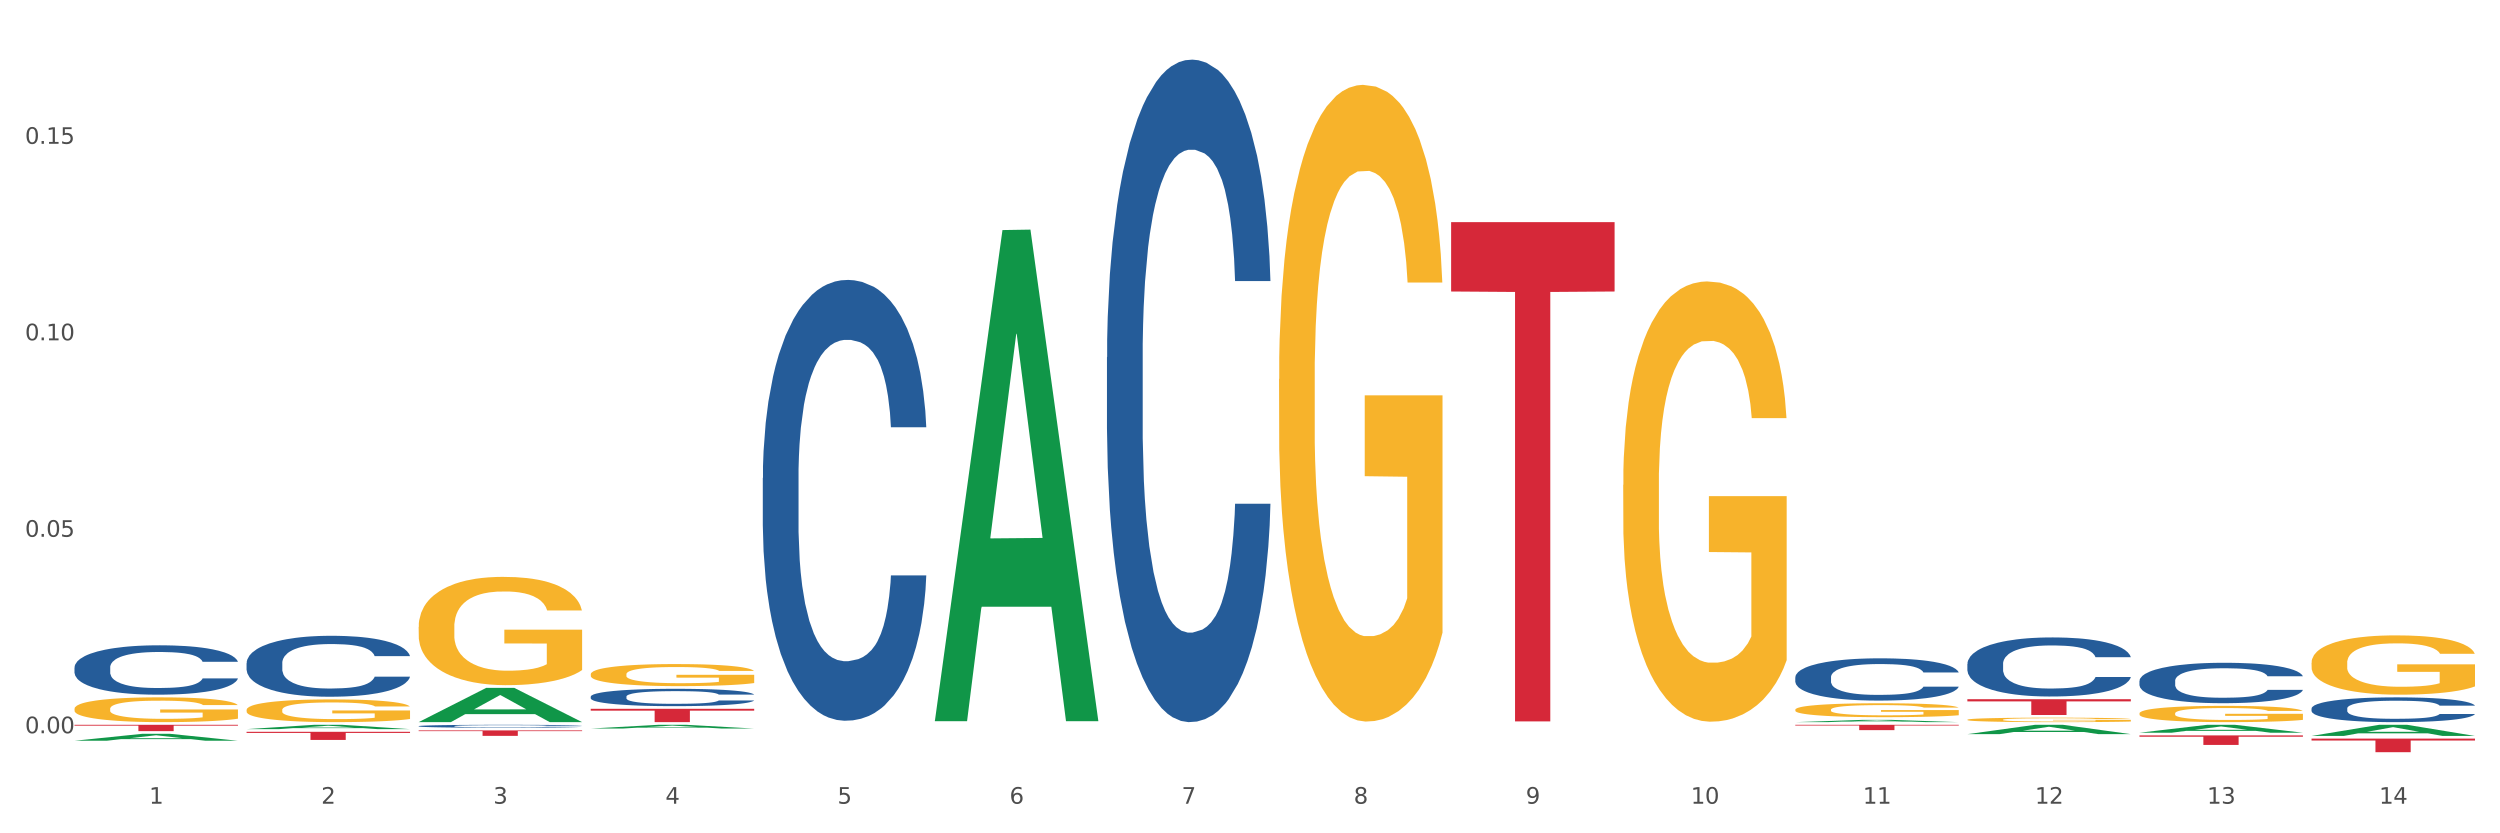
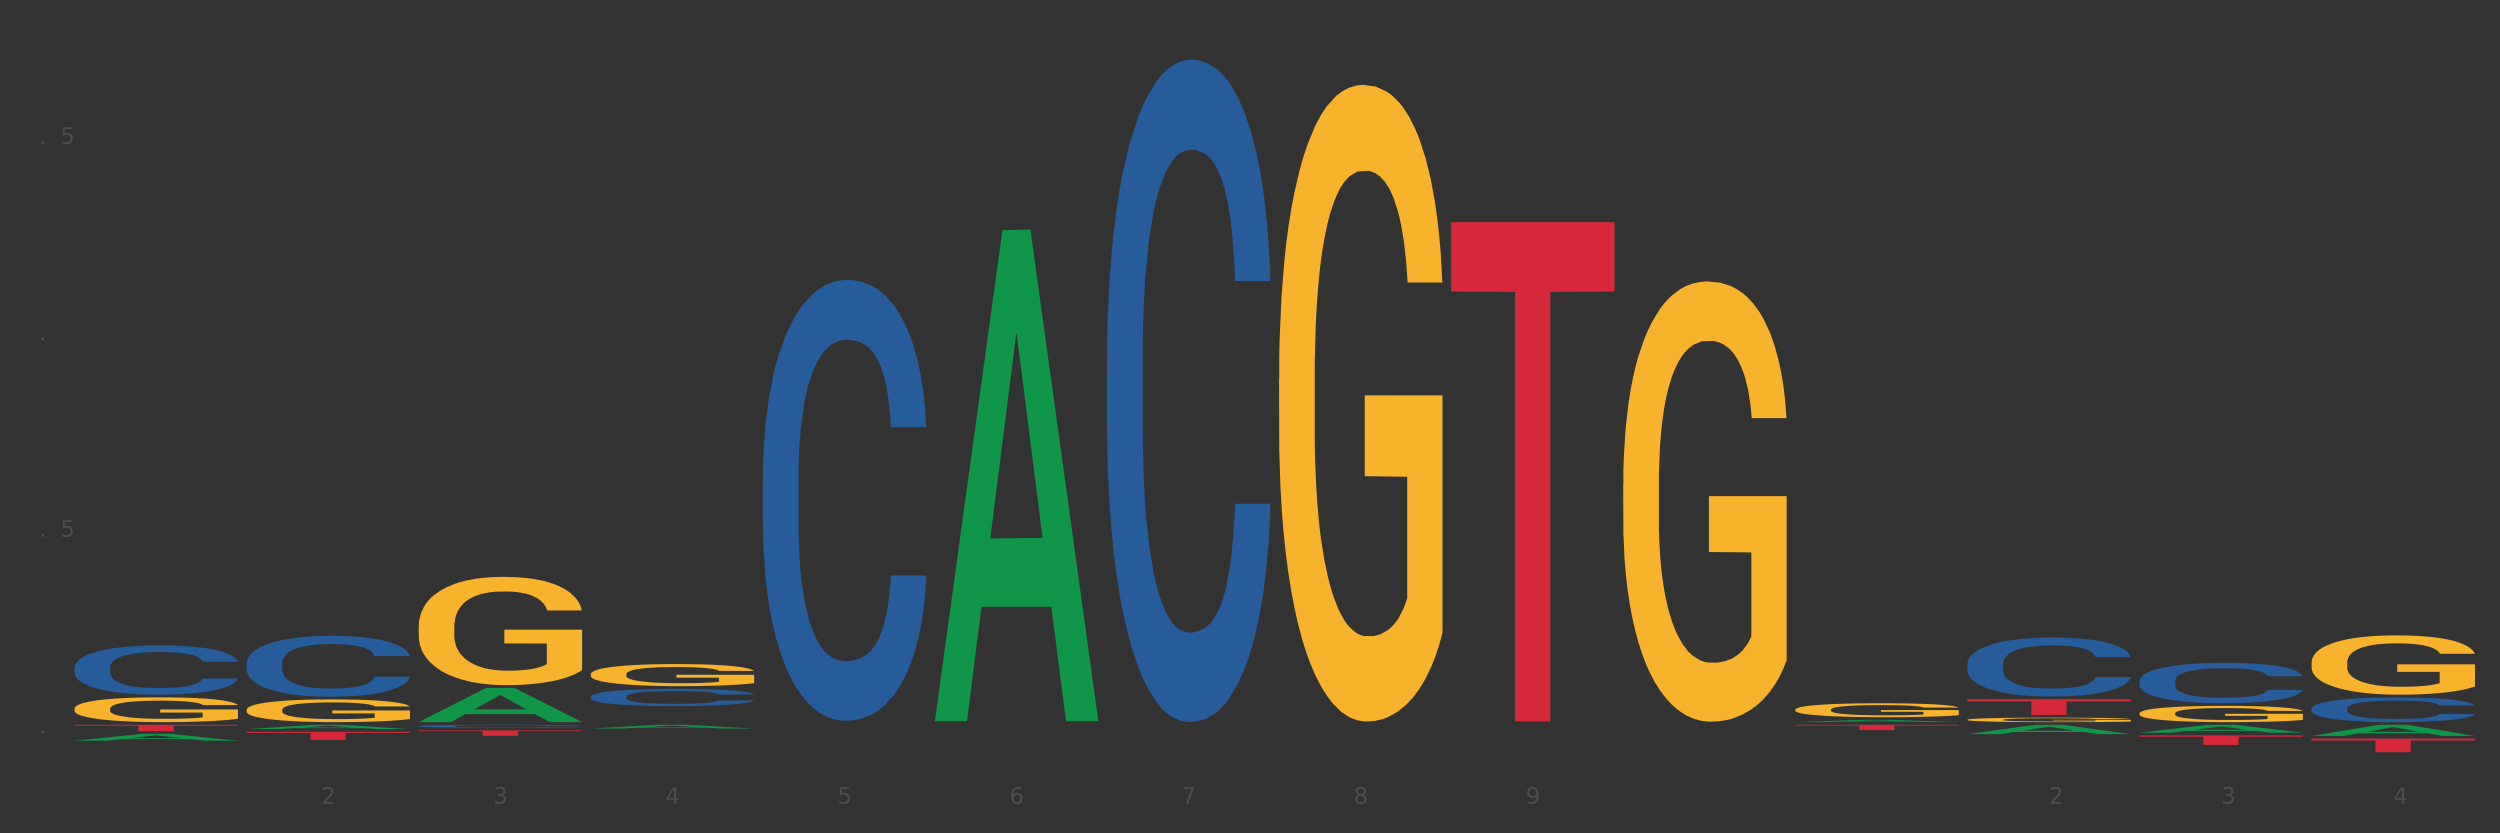
<svg xmlns="http://www.w3.org/2000/svg" xmlns:xlink="http://www.w3.org/1999/xlink" width="1080pt" height="360pt" viewBox="0 0 1080 360" version="1.1">
  <rect x="0" y="0" width="1080" height="360" fill="#333333" stroke="none" />
  <defs>
    <style type="text/css">*{stroke-linejoin: round; stroke-linecap: butt}</style>
  </defs>
  <g id="figure_1">
    <g id="patch_1">
-       <path d="M 0 360  L 1080 360  L 1080 0  L 0 0  z " style="fill: #ffffff; stroke: #ffffff; stroke-linejoin: miter" />
-     </g>
+       </g>
    <g id="axes_1">
      <g id="matplotlib.axis_1">
        <g id="xtick_1">
          <g id="text_1">
            <g style="fill: #4d4d4d" transform="translate(64.432 347.204) scale(0.096 -0.096)">
              <defs>
-                 <path id="DejaVuSans-31" d="M 794 531  L 1825 531  L 1825 4091  L 703 3866  L 703 4441  L 1819 4666  L 2450 4666  L 2450 531  L 3481 531  L 3481 0  L 794 0  L 794 531  z " transform="scale(0.016)" />
-               </defs>
+                 </defs>
              <use xlink:href="#DejaVuSans-31" />
            </g>
          </g>
        </g>
        <g id="xtick_2">
          <g id="text_2">
            <g style="fill: #4d4d4d" transform="translate(138.771 347.204) scale(0.096 -0.096)">
              <defs>
                <path id="DejaVuSans-32" d="M 1228 531  L 3431 531  L 3431 0  L 469 0  L 469 531  Q 828 903 1448 1529  Q 2069 2156 2228 2338  Q 2531 2678 2651 2914  Q 2772 3150 2772 3378  Q 2772 3750 2511 3984  Q 2250 4219 1831 4219  Q 1534 4219 1204 4116  Q 875 4013 500 3803  L 500 4441  Q 881 4594 1212 4672  Q 1544 4750 1819 4750  Q 2544 4750 2975 4387  Q 3406 4025 3406 3419  Q 3406 3131 3298 2873  Q 3191 2616 2906 2266  Q 2828 2175 2409 1742  Q 1991 1309 1228 531  z " transform="scale(0.016)" />
              </defs>
              <use xlink:href="#DejaVuSans-32" />
            </g>
          </g>
        </g>
        <g id="xtick_3">
          <g id="text_3">
            <g style="fill: #4d4d4d" transform="translate(213.109 347.204) scale(0.096 -0.096)">
              <defs>
                <path id="DejaVuSans-33" d="M 2597 2516  Q 3050 2419 3304 2112  Q 3559 1806 3559 1356  Q 3559 666 3084 287  Q 2609 -91 1734 -91  Q 1441 -91 1130 -33  Q 819 25 488 141  L 488 750  Q 750 597 1062 519  Q 1375 441 1716 441  Q 2309 441 2620 675  Q 2931 909 2931 1356  Q 2931 1769 2642 2001  Q 2353 2234 1838 2234  L 1294 2234  L 1294 2753  L 1863 2753  Q 2328 2753 2575 2939  Q 2822 3125 2822 3475  Q 2822 3834 2567 4026  Q 2313 4219 1838 4219  Q 1578 4219 1281 4162  Q 984 4106 628 3988  L 628 4550  Q 988 4650 1302 4700  Q 1616 4750 1894 4750  Q 2613 4750 3031 4423  Q 3450 4097 3450 3541  Q 3450 3153 3228 2886  Q 3006 2619 2597 2516  z " transform="scale(0.016)" />
              </defs>
              <use xlink:href="#DejaVuSans-33" />
            </g>
          </g>
        </g>
        <g id="xtick_4">
          <g id="text_4">
            <g style="fill: #4d4d4d" transform="translate(287.448 347.204) scale(0.096 -0.096)">
              <defs>
                <path id="DejaVuSans-34" d="M 2419 4116  L 825 1625  L 2419 1625  L 2419 4116  z M 2253 4666  L 3047 4666  L 3047 1625  L 3713 1625  L 3713 1100  L 3047 1100  L 3047 0  L 2419 0  L 2419 1100  L 313 1100  L 313 1709  L 2253 4666  z " transform="scale(0.016)" />
              </defs>
              <use xlink:href="#DejaVuSans-34" />
            </g>
          </g>
        </g>
        <g id="xtick_5">
          <g id="text_5">
            <g style="fill: #4d4d4d" transform="translate(361.787 347.204) scale(0.096 -0.096)">
              <defs>
                <path id="DejaVuSans-35" d="M 691 4666  L 3169 4666  L 3169 4134  L 1269 4134  L 1269 2991  Q 1406 3038 1543 3061  Q 1681 3084 1819 3084  Q 2600 3084 3056 2656  Q 3513 2228 3513 1497  Q 3513 744 3044 326  Q 2575 -91 1722 -91  Q 1428 -91 1123 -41  Q 819 9 494 109  L 494 744  Q 775 591 1075 516  Q 1375 441 1709 441  Q 2250 441 2565 725  Q 2881 1009 2881 1497  Q 2881 1984 2565 2268  Q 2250 2553 1709 2553  Q 1456 2553 1204 2497  Q 953 2441 691 2322  L 691 4666  z " transform="scale(0.016)" />
              </defs>
              <use xlink:href="#DejaVuSans-35" />
            </g>
          </g>
        </g>
        <g id="xtick_6">
          <g id="text_6">
            <g style="fill: #4d4d4d" transform="translate(436.125 347.204) scale(0.096 -0.096)">
              <defs>
                <path id="DejaVuSans-36" d="M 2113 2584  Q 1688 2584 1439 2293  Q 1191 2003 1191 1497  Q 1191 994 1439 701  Q 1688 409 2113 409  Q 2538 409 2786 701  Q 3034 994 3034 1497  Q 3034 2003 2786 2293  Q 2538 2584 2113 2584  z M 3366 4563  L 3366 3988  Q 3128 4100 2886 4159  Q 2644 4219 2406 4219  Q 1781 4219 1451 3797  Q 1122 3375 1075 2522  Q 1259 2794 1537 2939  Q 1816 3084 2150 3084  Q 2853 3084 3261 2657  Q 3669 2231 3669 1497  Q 3669 778 3244 343  Q 2819 -91 2113 -91  Q 1303 -91 875 529  Q 447 1150 447 2328  Q 447 3434 972 4092  Q 1497 4750 2381 4750  Q 2619 4750 2861 4703  Q 3103 4656 3366 4563  z " transform="scale(0.016)" />
              </defs>
              <use xlink:href="#DejaVuSans-36" />
            </g>
          </g>
        </g>
        <g id="xtick_7">
          <g id="text_7">
            <g style="fill: #4d4d4d" transform="translate(510.464 347.204) scale(0.096 -0.096)">
              <defs>
                <path id="DejaVuSans-37" d="M 525 4666  L 3525 4666  L 3525 4397  L 1831 0  L 1172 0  L 2766 4134  L 525 4134  L 525 4666  z " transform="scale(0.016)" />
              </defs>
              <use xlink:href="#DejaVuSans-37" />
            </g>
          </g>
        </g>
        <g id="xtick_8">
          <g id="text_8">
            <g style="fill: #4d4d4d" transform="translate(584.803 347.204) scale(0.096 -0.096)">
              <defs>
                <path id="DejaVuSans-38" d="M 2034 2216  Q 1584 2216 1326 1975  Q 1069 1734 1069 1313  Q 1069 891 1326 650  Q 1584 409 2034 409  Q 2484 409 2743 651  Q 3003 894 3003 1313  Q 3003 1734 2745 1975  Q 2488 2216 2034 2216  z M 1403 2484  Q 997 2584 770 2862  Q 544 3141 544 3541  Q 544 4100 942 4425  Q 1341 4750 2034 4750  Q 2731 4750 3128 4425  Q 3525 4100 3525 3541  Q 3525 3141 3298 2862  Q 3072 2584 2669 2484  Q 3125 2378 3379 2068  Q 3634 1759 3634 1313  Q 3634 634 3220 271  Q 2806 -91 2034 -91  Q 1263 -91 848 271  Q 434 634 434 1313  Q 434 1759 690 2068  Q 947 2378 1403 2484  z M 1172 3481  Q 1172 3119 1398 2916  Q 1625 2713 2034 2713  Q 2441 2713 2670 2916  Q 2900 3119 2900 3481  Q 2900 3844 2670 4047  Q 2441 4250 2034 4250  Q 1625 4250 1398 4047  Q 1172 3844 1172 3481  z " transform="scale(0.016)" />
              </defs>
              <use xlink:href="#DejaVuSans-38" />
            </g>
          </g>
        </g>
        <g id="xtick_9">
          <g id="text_9">
            <g style="fill: #4d4d4d" transform="translate(659.142 347.204) scale(0.096 -0.096)">
              <defs>
                <path id="DejaVuSans-39" d="M 703 97  L 703 672  Q 941 559 1184 500  Q 1428 441 1663 441  Q 2288 441 2617 861  Q 2947 1281 2994 2138  Q 2813 1869 2534 1725  Q 2256 1581 1919 1581  Q 1219 1581 811 2004  Q 403 2428 403 3163  Q 403 3881 828 4315  Q 1253 4750 1959 4750  Q 2769 4750 3195 4129  Q 3622 3509 3622 2328  Q 3622 1225 3098 567  Q 2575 -91 1691 -91  Q 1453 -91 1209 -44  Q 966 3 703 97  z M 1959 2075  Q 2384 2075 2632 2365  Q 2881 2656 2881 3163  Q 2881 3666 2632 3958  Q 2384 4250 1959 4250  Q 1534 4250 1286 3958  Q 1038 3666 1038 3163  Q 1038 2656 1286 2365  Q 1534 2075 1959 2075  z " transform="scale(0.016)" />
              </defs>
              <use xlink:href="#DejaVuSans-39" />
            </g>
          </g>
        </g>
        <g id="xtick_10">
          <g id="text_10">
            <g style="fill: #4d4d4d" transform="translate(730.426 347.204) scale(0.096 -0.096)">
              <defs>
-                 <path id="DejaVuSans-30" d="M 2034 4250  Q 1547 4250 1301 3770  Q 1056 3291 1056 2328  Q 1056 1369 1301 889  Q 1547 409 2034 409  Q 2525 409 2770 889  Q 3016 1369 3016 2328  Q 3016 3291 2770 3770  Q 2525 4250 2034 4250  z M 2034 4750  Q 2819 4750 3233 4129  Q 3647 3509 3647 2328  Q 3647 1150 3233 529  Q 2819 -91 2034 -91  Q 1250 -91 836 529  Q 422 1150 422 2328  Q 422 3509 836 4129  Q 1250 4750 2034 4750  z " transform="scale(0.016)" />
-               </defs>
+                 </defs>
              <use xlink:href="#DejaVuSans-31" />
              <use xlink:href="#DejaVuSans-30" transform="translate(63.623 0)" />
            </g>
          </g>
        </g>
        <g id="xtick_11">
          <g id="text_11">
            <g style="fill: #4d4d4d" transform="translate(804.765 347.204) scale(0.096 -0.096)">
              <use xlink:href="#DejaVuSans-31" />
              <use xlink:href="#DejaVuSans-31" transform="translate(63.623 0)" />
            </g>
          </g>
        </g>
        <g id="xtick_12">
          <g id="text_12">
            <g style="fill: #4d4d4d" transform="translate(879.104 347.204) scale(0.096 -0.096)">
              <use xlink:href="#DejaVuSans-31" />
              <use xlink:href="#DejaVuSans-32" transform="translate(63.623 0)" />
            </g>
          </g>
        </g>
        <g id="xtick_13">
          <g id="text_13">
            <g style="fill: #4d4d4d" transform="translate(953.442 347.204) scale(0.096 -0.096)">
              <use xlink:href="#DejaVuSans-31" />
              <use xlink:href="#DejaVuSans-33" transform="translate(63.623 0)" />
            </g>
          </g>
        </g>
        <g id="xtick_14">
          <g id="text_14">
            <g style="fill: #4d4d4d" transform="translate(1027.781 347.204) scale(0.096 -0.096)">
              <use xlink:href="#DejaVuSans-31" />
              <use xlink:href="#DejaVuSans-34" transform="translate(63.623 0)" />
            </g>
          </g>
        </g>
        <g id="xtick_15" />
        <g id="xtick_16" />
        <g id="xtick_17" />
        <g id="xtick_18" />
        <g id="xtick_19" />
        <g id="xtick_20" />
        <g id="xtick_21" />
        <g id="xtick_22" />
        <g id="xtick_23" />
        <g id="xtick_24" />
        <g id="xtick_25" />
        <g id="xtick_26" />
        <g id="xtick_27" />
      </g>
      <g id="matplotlib.axis_2">
        <g id="ytick_1">
          <g id="text_15">
            <g style="fill: #4d4d4d" transform="translate(10.8 316.763) scale(0.096 -0.096)">
              <defs>
                <path id="DejaVuSans-2e" d="M 684 794  L 1344 794  L 1344 0  L 684 0  L 684 794  z " transform="scale(0.016)" />
              </defs>
              <use xlink:href="#DejaVuSans-30" />
              <use xlink:href="#DejaVuSans-2e" transform="translate(63.623 0)" />
              <use xlink:href="#DejaVuSans-30" transform="translate(95.41 0)" />
              <use xlink:href="#DejaVuSans-30" transform="translate(159.033 0)" />
            </g>
          </g>
        </g>
        <g id="ytick_2">
          <g id="text_16">
            <g style="fill: #4d4d4d" transform="translate(10.8 231.887) scale(0.096 -0.096)">
              <use xlink:href="#DejaVuSans-30" />
              <use xlink:href="#DejaVuSans-2e" transform="translate(63.623 0)" />
              <use xlink:href="#DejaVuSans-30" transform="translate(95.41 0)" />
              <use xlink:href="#DejaVuSans-35" transform="translate(159.033 0)" />
            </g>
          </g>
        </g>
        <g id="ytick_3">
          <g id="text_17">
            <g style="fill: #4d4d4d" transform="translate(10.8 147.011) scale(0.096 -0.096)">
              <use xlink:href="#DejaVuSans-30" />
              <use xlink:href="#DejaVuSans-2e" transform="translate(63.623 0)" />
              <use xlink:href="#DejaVuSans-31" transform="translate(95.41 0)" />
              <use xlink:href="#DejaVuSans-30" transform="translate(159.033 0)" />
            </g>
          </g>
        </g>
        <g id="ytick_4">
          <g id="text_18">
            <g style="fill: #4d4d4d" transform="translate(10.8 62.135) scale(0.096 -0.096)">
              <use xlink:href="#DejaVuSans-30" />
              <use xlink:href="#DejaVuSans-2e" transform="translate(63.623 0)" />
              <use xlink:href="#DejaVuSans-31" transform="translate(95.41 0)" />
              <use xlink:href="#DejaVuSans-35" transform="translate(159.033 0)" />
            </g>
          </g>
        </g>
        <g id="ytick_5" />
        <g id="ytick_6" />
        <g id="ytick_7" />
        <g id="ytick_8" />
      </g>
      <g id="PolyCollection_1">
        <path d="M 32.175 319.999  L 32.248 319.996  L 61.37 317.012  L 73.456 317.009  L 102.797 320.005  L 88.818 320.005  L 82.484 319.307  L 52.415 319.307  L 52.197 319.319  L 46.081 320.005  L 32.175 320.005  L 32.175 319.999  L 56.201 318.891  L 78.698 318.888  L 67.559 317.648  L 67.413 317.642  L 67.267 317.651  L 56.128 318.888  L 56.201 318.891  L 32.175 319.999  z " clip-path="url(#p5695b32194)" style="fill: #109648" />
        <path d="M 106.514 314.985  L 106.587 314.983  L 135.709 313.118  L 147.795 313.116  L 177.135 314.988  L 163.157 314.988  L 156.823 314.552  L 126.754 314.552  L 126.535 314.559  L 120.42 314.988  L 106.514 314.988  L 106.514 314.985  L 130.54 314.292  L 153.037 314.29  L 141.897 313.515  L 141.752 313.511  L 141.606 313.517  L 130.467 314.29  L 130.54 314.292  L 106.514 314.985  z " clip-path="url(#p5695b32194)" style="fill: #109648" />
        <path d="M 701.223 209.465  L 701.307 209.292  L 701.307 203.038  L 701.474 197.654  L 702.307 184.626  L 703.558 173.856  L 704.475 168.124  L 705.392 163.434  L 706.476 158.744  L 707.81 153.881  L 710.228 146.759  L 711.729 143.111  L 713.563 139.29  L 716.899 133.731  L 719.317 130.604  L 721.818 127.999  L 725.903 124.872  L 728.572 123.483  L 731.406 122.44  L 734.825 121.746  L 737.41 121.572  L 743.08 122.093  L 747.915 123.656  L 750.25 124.872  L 753.252 126.957  L 754.836 128.346  L 757.421 131.126  L 760.089 134.773  L 761.923 137.9  L 764.675 143.806  L 766.759 149.712  L 768.677 157.007  L 769.677 162.045  L 770.428 166.735  L 771.095 172.119  L 771.762 180.631  L 756.754 180.631  L 756.17 174.551  L 755.253 168.819  L 753.919 163.261  L 752.751 159.786  L 750.75 155.444  L 748.916 152.665  L 746.998 150.58  L 744.664 148.843  L 742.829 147.975  L 740.245 147.28  L 735.159 147.454  L 731.74 148.843  L 729.405 150.58  L 727.905 152.144  L 726.571 153.881  L 725.07 156.312  L 723.319 159.96  L 722.068 163.261  L 720.817 167.429  L 719.817 171.598  L 718.9 176.462  L 718.149 181.673  L 717.566 187.058  L 717.065 193.659  L 716.648 204.602  L 716.648 228.399  L 716.815 233.784  L 717.232 240.906  L 717.732 246.29  L 718.566 252.717  L 719.317 257.06  L 720.734 263.313  L 722.318 268.524  L 723.569 271.825  L 724.82 274.604  L 726.987 278.425  L 729.405 281.552  L 731.49 283.463  L 734.325 285.2  L 736.242 285.895  L 737.91 286.242  L 741.996 286.242  L 744.914 285.721  L 748.166 284.505  L 750.667 282.942  L 752.751 281.031  L 755.086 277.904  L 756.587 274.951  L 756.587 238.648  L 738.244 238.474  L 738.244 214.329  L 771.845 214.329  L 771.845 285.2  L 770.428 288.848  L 768.844 292.148  L 767.176 295.101  L 764.675 298.749  L 761.673 302.223  L 759.005 304.655  L 756.17 306.739  L 752.835 308.65  L 748.499 310.387  L 745.831 311.082  L 742.496 311.603  L 738.577 311.776  L 735.159 311.429  L 731.823 310.561  L 728.321 308.997  L 724.903 306.739  L 722.318 304.481  L 719.733 301.702  L 716.982 298.054  L 714.814 294.58  L 713.147 291.453  L 711.312 287.458  L 709.311 282.247  L 707.81 277.557  L 706.476 272.693  L 705.059 266.44  L 704.058 261.055  L 703.058 254.281  L 702.474 249.243  L 701.807 241.427  L 701.307 230.484  L 701.223 209.465  z " clip-path="url(#p5695b32194)" style="fill: #f7b32b" />
        <path d="M 552.546 163.758  L 552.629 163.507  L 552.629 154.464  L 552.796 146.676  L 553.63 127.836  L 554.881 112.261  L 555.798 103.971  L 556.715 97.189  L 557.799 90.406  L 559.133 83.372  L 561.551 73.073  L 563.052 67.797  L 564.886 62.271  L 568.221 54.232  L 570.639 49.711  L 573.141 45.942  L 577.226 41.421  L 579.894 39.411  L 582.729 37.904  L 586.148 36.899  L 588.732 36.648  L 594.402 37.401  L 599.238 39.662  L 601.573 41.421  L 604.574 44.435  L 606.158 46.445  L 608.743 50.464  L 611.411 55.74  L 613.246 60.261  L 615.997 68.802  L 618.082 77.343  L 619.999 87.894  L 621 95.179  L 621.75 101.962  L 622.417 109.749  L 623.084 122.058  L 608.076 122.058  L 607.493 113.266  L 606.575 104.976  L 605.241 96.937  L 604.074 91.913  L 602.073 85.633  L 600.239 81.614  L 598.321 78.599  L 595.986 76.087  L 594.152 74.831  L 591.567 73.826  L 586.481 74.078  L 583.063 76.087  L 580.728 78.599  L 579.227 80.86  L 577.893 83.372  L 576.392 86.889  L 574.641 92.165  L 573.391 96.937  L 572.14 102.966  L 571.139 108.995  L 570.222 116.029  L 569.472 123.565  L 568.888 131.353  L 568.388 140.899  L 567.971 156.725  L 567.971 191.14  L 568.138 198.927  L 568.555 209.227  L 569.055 217.014  L 569.889 226.309  L 570.639 232.589  L 572.057 241.633  L 573.641 249.169  L 574.891 253.942  L 576.142 257.961  L 578.31 263.488  L 580.728 268.009  L 582.812 270.773  L 585.647 273.285  L 587.565 274.289  L 589.233 274.792  L 593.318 274.792  L 596.236 274.038  L 599.488 272.28  L 601.99 270.019  L 604.074 267.256  L 606.409 262.734  L 607.909 258.463  L 607.909 205.961  L 589.566 205.71  L 589.566 170.792  L 623.168 170.792  L 623.168 273.285  L 621.75 278.56  L 620.166 283.333  L 618.499 287.603  L 615.997 292.879  L 612.996 297.903  L 610.327 301.42  L 607.493 304.434  L 604.157 307.197  L 599.822 309.71  L 597.154 310.714  L 593.818 311.468  L 589.9 311.719  L 586.481 311.217  L 583.146 309.961  L 579.644 307.7  L 576.226 304.434  L 573.641 301.169  L 571.056 297.149  L 568.305 291.874  L 566.137 286.85  L 564.469 282.328  L 562.635 276.55  L 560.634 269.014  L 559.133 262.231  L 557.799 255.198  L 556.381 246.154  L 555.381 238.367  L 554.38 228.57  L 553.797 221.285  L 553.13 209.98  L 552.629 194.154  L 552.546 163.758  z " clip-path="url(#p5695b32194)" style="fill: #f7b32b" />
        <path d="M 255.191 291.283  L 255.275 291.274  L 255.275 290.961  L 255.441 290.691  L 256.275 290.038  L 257.526 289.498  L 258.443 289.211  L 259.36 288.976  L 260.444 288.741  L 261.778 288.497  L 264.196 288.14  L 265.697 287.958  L 267.531 287.766  L 270.866 287.488  L 273.284 287.331  L 275.786 287.2  L 279.871 287.044  L 282.539 286.974  L 285.374 286.922  L 288.793 286.887  L 291.377 286.878  L 297.047 286.904  L 301.883 286.983  L 304.218 287.044  L 307.219 287.148  L 308.804 287.218  L 311.388 287.357  L 314.057 287.54  L 315.891 287.696  L 318.642 287.992  L 320.727 288.288  L 322.645 288.654  L 323.645 288.906  L 324.395 289.142  L 325.062 289.411  L 325.73 289.838  L 310.721 289.838  L 310.138 289.533  L 309.221 289.246  L 307.886 288.967  L 306.719 288.793  L 304.718 288.576  L 302.884 288.436  L 300.966 288.332  L 298.631 288.245  L 296.797 288.201  L 294.212 288.167  L 289.126 288.175  L 285.708 288.245  L 283.373 288.332  L 281.872 288.41  L 280.538 288.497  L 279.037 288.619  L 277.286 288.802  L 276.036 288.967  L 274.785 289.176  L 273.785 289.385  L 272.867 289.629  L 272.117 289.89  L 271.533 290.16  L 271.033 290.491  L 270.616 291.039  L 270.616 292.232  L 270.783 292.502  L 271.2 292.859  L 271.7 293.128  L 272.534 293.451  L 273.284 293.668  L 274.702 293.982  L 276.286 294.243  L 277.537 294.408  L 278.787 294.547  L 280.955 294.739  L 283.373 294.896  L 285.458 294.991  L 288.292 295.078  L 290.21 295.113  L 291.878 295.131  L 295.963 295.131  L 298.882 295.104  L 302.133 295.044  L 304.635 294.965  L 306.719 294.869  L 309.054 294.713  L 310.555 294.565  L 310.555 292.745  L 292.211 292.737  L 292.211 291.527  L 325.813 291.527  L 325.813 295.078  L 324.395 295.261  L 322.811 295.427  L 321.144 295.575  L 318.642 295.757  L 315.641 295.931  L 312.973 296.053  L 310.138 296.158  L 306.803 296.254  L 302.467 296.341  L 299.799 296.375  L 296.464 296.402  L 292.545 296.41  L 289.126 296.393  L 285.791 296.349  L 282.289 296.271  L 278.871 296.158  L 276.286 296.045  L 273.701 295.905  L 270.95 295.723  L 268.782 295.548  L 267.114 295.392  L 265.28 295.192  L 263.279 294.93  L 261.778 294.695  L 260.444 294.452  L 259.027 294.138  L 258.026 293.868  L 257.025 293.529  L 256.442 293.276  L 255.775 292.885  L 255.275 292.336  L 255.191 291.283  z " clip-path="url(#p5695b32194)" style="fill: #f7b32b" />
        <path d="M 180.852 270.828  L 180.936 270.786  L 180.936 269.247  L 181.103 267.923  L 181.936 264.718  L 183.187 262.069  L 184.104 260.659  L 185.021 259.505  L 186.105 258.351  L 187.439 257.155  L 189.857 255.403  L 191.358 254.505  L 193.192 253.565  L 196.528 252.198  L 198.946 251.429  L 201.447 250.788  L 205.533 250.019  L 208.201 249.677  L 211.036 249.421  L 214.454 249.25  L 217.039 249.207  L 222.709 249.335  L 227.545 249.72  L 229.879 250.019  L 232.881 250.532  L 234.465 250.873  L 237.05 251.557  L 239.718 252.454  L 241.552 253.224  L 244.304 254.676  L 246.388 256.129  L 248.306 257.924  L 249.306 259.163  L 250.057 260.317  L 250.724 261.641  L 251.391 263.735  L 236.383 263.735  L 235.799 262.24  L 234.882 260.829  L 233.548 259.462  L 232.38 258.608  L 230.379 257.539  L 228.545 256.856  L 226.627 256.343  L 224.293 255.916  L 222.458 255.702  L 219.874 255.531  L 214.788 255.574  L 211.369 255.916  L 209.034 256.343  L 207.534 256.727  L 206.2 257.155  L 204.699 257.753  L 202.948 258.65  L 201.697 259.462  L 200.446 260.488  L 199.446 261.513  L 198.529 262.71  L 197.778 263.991  L 197.195 265.316  L 196.694 266.94  L 196.277 269.632  L 196.277 275.486  L 196.444 276.81  L 196.861 278.562  L 197.361 279.887  L 198.195 281.468  L 198.946 282.536  L 200.363 284.075  L 201.947 285.357  L 203.198 286.168  L 204.449 286.852  L 206.616 287.792  L 209.034 288.561  L 211.119 289.031  L 213.954 289.459  L 215.871 289.63  L 217.539 289.715  L 221.625 289.715  L 224.543 289.587  L 227.795 289.288  L 230.296 288.903  L 232.38 288.433  L 234.715 287.664  L 236.216 286.938  L 236.216 278.007  L 217.873 277.964  L 217.873 272.025  L 251.474 272.025  L 251.474 289.459  L 250.057 290.356  L 248.473 291.168  L 246.805 291.894  L 244.304 292.792  L 241.302 293.646  L 238.634 294.244  L 235.799 294.757  L 232.464 295.227  L 228.128 295.654  L 225.46 295.825  L 222.125 295.954  L 218.206 295.996  L 214.788 295.911  L 211.452 295.697  L 207.951 295.313  L 204.532 294.757  L 201.947 294.202  L 199.362 293.518  L 196.611 292.621  L 194.443 291.766  L 192.776 290.997  L 190.941 290.014  L 188.94 288.732  L 187.439 287.578  L 186.105 286.382  L 184.688 284.844  L 183.687 283.519  L 182.687 281.853  L 182.103 280.613  L 181.436 278.691  L 180.936 275.999  L 180.852 270.828  z " clip-path="url(#p5695b32194)" style="fill: #f7b32b" />
        <path d="M 998.578 286.323  L 998.662 286.3  L 998.662 285.457  L 998.828 284.732  L 999.662 282.976  L 1000.913 281.525  L 1001.83 280.753  L 1002.747 280.121  L 1003.831 279.489  L 1005.165 278.834  L 1007.583 277.874  L 1009.084 277.383  L 1010.918 276.868  L 1014.253 276.119  L 1016.671 275.698  L 1019.173 275.347  L 1023.258 274.925  L 1025.926 274.738  L 1028.761 274.598  L 1032.18 274.504  L 1034.765 274.481  L 1040.434 274.551  L 1045.27 274.762  L 1047.605 274.925  L 1050.607 275.206  L 1052.191 275.394  L 1054.775 275.768  L 1057.444 276.259  L 1059.278 276.681  L 1062.029 277.476  L 1064.114 278.272  L 1066.032 279.255  L 1067.032 279.934  L 1067.783 280.566  L 1068.45 281.291  L 1069.117 282.438  L 1054.108 282.438  L 1053.525 281.619  L 1052.608 280.847  L 1051.274 280.098  L 1050.106 279.63  L 1048.105 279.045  L 1046.271 278.67  L 1044.353 278.389  L 1042.019 278.155  L 1040.184 278.038  L 1037.599 277.945  L 1032.513 277.968  L 1029.095 278.155  L 1026.76 278.389  L 1025.259 278.6  L 1023.925 278.834  L 1022.425 279.162  L 1020.674 279.653  L 1019.423 280.098  L 1018.172 280.659  L 1017.172 281.221  L 1016.255 281.876  L 1015.504 282.578  L 1014.92 283.304  L 1014.42 284.193  L 1014.003 285.668  L 1014.003 288.874  L 1014.17 289.6  L 1014.587 290.559  L 1015.087 291.285  L 1015.921 292.151  L 1016.671 292.736  L 1018.089 293.578  L 1019.673 294.28  L 1020.924 294.725  L 1022.174 295.099  L 1024.342 295.614  L 1026.76 296.036  L 1028.845 296.293  L 1031.68 296.527  L 1033.597 296.621  L 1035.265 296.667  L 1039.35 296.667  L 1042.269 296.597  L 1045.52 296.433  L 1048.022 296.223  L 1050.106 295.965  L 1052.441 295.544  L 1053.942 295.146  L 1053.942 290.255  L 1035.598 290.231  L 1035.598 286.978  L 1069.2 286.978  L 1069.2 296.527  L 1067.783 297.019  L 1066.198 297.463  L 1064.531 297.861  L 1062.029 298.353  L 1059.028 298.821  L 1056.36 299.148  L 1053.525 299.429  L 1050.19 299.687  L 1045.854 299.921  L 1043.186 300.014  L 1039.851 300.084  L 1035.932 300.108  L 1032.513 300.061  L 1029.178 299.944  L 1025.676 299.733  L 1022.258 299.429  L 1019.673 299.125  L 1017.088 298.75  L 1014.337 298.259  L 1012.169 297.791  L 1010.501 297.37  L 1008.667 296.831  L 1006.666 296.129  L 1005.165 295.497  L 1003.831 294.842  L 1002.414 293.999  L 1001.413 293.274  L 1000.413 292.361  L 999.829 291.682  L 999.162 290.629  L 998.662 289.155  L 998.578 286.323  z " clip-path="url(#p5695b32194)" style="fill: #f7b32b" />
        <path d="M 924.24 308.183  L 924.323 308.176  L 924.323 307.945  L 924.49 307.746  L 925.323 307.264  L 926.574 306.866  L 927.491 306.654  L 928.408 306.48  L 929.492 306.307  L 930.826 306.127  L 933.244 305.863  L 934.745 305.729  L 936.58 305.587  L 939.915 305.382  L 942.333 305.266  L 944.834 305.17  L 948.92 305.054  L 951.588 305.003  L 954.423 304.964  L 957.841 304.938  L 960.426 304.932  L 966.096 304.951  L 970.932 305.009  L 973.266 305.054  L 976.268 305.131  L 977.852 305.182  L 980.437 305.285  L 983.105 305.42  L 984.939 305.536  L 987.691 305.754  L 989.775 305.973  L 991.693 306.242  L 992.693 306.429  L 993.444 306.602  L 994.111 306.801  L 994.778 307.116  L 979.77 307.116  L 979.186 306.891  L 978.269 306.679  L 976.935 306.474  L 975.768 306.345  L 973.766 306.185  L 971.932 306.082  L 970.014 306.005  L 967.68 305.941  L 965.845 305.908  L 963.261 305.883  L 958.175 305.889  L 954.756 305.941  L 952.422 306.005  L 950.921 306.063  L 949.587 306.127  L 948.086 306.217  L 946.335 306.352  L 945.084 306.474  L 943.834 306.628  L 942.833 306.782  L 941.916 306.962  L 941.165 307.155  L 940.582 307.354  L 940.081 307.598  L 939.665 308.003  L 939.665 308.883  L 939.831 309.082  L 940.248 309.345  L 940.749 309.545  L 941.582 309.782  L 942.333 309.943  L 943.75 310.174  L 945.334 310.367  L 946.585 310.489  L 947.836 310.592  L 950.004 310.733  L 952.422 310.849  L 954.506 310.919  L 957.341 310.984  L 959.259 311.009  L 960.926 311.022  L 965.012 311.022  L 967.93 311.003  L 971.182 310.958  L 973.683 310.9  L 975.768 310.829  L 978.102 310.714  L 979.603 310.605  L 979.603 309.262  L 961.26 309.255  L 961.26 308.362  L 994.861 308.362  L 994.861 310.984  L 993.444 311.118  L 991.86 311.241  L 990.192 311.35  L 987.691 311.485  L 984.689 311.613  L 982.021 311.703  L 979.186 311.78  L 975.851 311.851  L 971.515 311.915  L 968.847 311.941  L 965.512 311.96  L 961.593 311.966  L 958.175 311.954  L 954.84 311.922  L 951.338 311.864  L 947.919 311.78  L 945.334 311.697  L 942.75 311.594  L 939.998 311.459  L 937.83 311.33  L 936.163 311.215  L 934.328 311.067  L 932.327 310.874  L 930.826 310.701  L 929.492 310.521  L 928.075 310.29  L 927.074 310.091  L 926.074 309.84  L 925.49 309.654  L 924.823 309.365  L 924.323 308.96  L 924.24 308.183  z " clip-path="url(#p5695b32194)" style="fill: #f7b32b" />
        <path d="M 849.901 310.924  L 849.984 310.923  L 849.984 310.859  L 850.151 310.804  L 850.985 310.671  L 852.235 310.562  L 853.153 310.503  L 854.07 310.455  L 855.154 310.408  L 856.488 310.358  L 858.906 310.286  L 860.407 310.248  L 862.241 310.209  L 865.576 310.153  L 867.994 310.121  L 870.495 310.094  L 874.581 310.063  L 877.249 310.048  L 880.084 310.038  L 883.502 310.031  L 886.087 310.029  L 891.757 310.034  L 896.593 310.05  L 898.927 310.063  L 901.929 310.084  L 903.513 310.098  L 906.098 310.126  L 908.766 310.163  L 910.601 310.195  L 913.352 310.255  L 915.436 310.316  L 917.354 310.39  L 918.355 310.441  L 919.105 310.489  L 919.772 310.544  L 920.439 310.631  L 905.431 310.631  L 904.847 310.569  L 903.93 310.51  L 902.596 310.454  L 901.429 310.418  L 899.428 310.374  L 897.593 310.346  L 895.676 310.324  L 893.341 310.307  L 891.507 310.298  L 888.922 310.291  L 883.836 310.293  L 880.417 310.307  L 878.083 310.324  L 876.582 310.34  L 875.248 310.358  L 873.747 310.383  L 871.996 310.42  L 870.745 310.454  L 869.495 310.496  L 868.494 310.539  L 867.577 310.588  L 866.827 310.641  L 866.243 310.696  L 865.743 310.763  L 865.326 310.875  L 865.326 311.117  L 865.493 311.172  L 865.91 311.245  L 866.41 311.299  L 867.244 311.365  L 867.994 311.409  L 869.411 311.473  L 870.996 311.526  L 872.246 311.56  L 873.497 311.588  L 875.665 311.627  L 878.083 311.659  L 880.167 311.678  L 883.002 311.696  L 884.92 311.703  L 886.587 311.706  L 890.673 311.706  L 893.591 311.701  L 896.843 311.689  L 899.344 311.673  L 901.429 311.653  L 903.763 311.621  L 905.264 311.591  L 905.264 311.222  L 886.921 311.22  L 886.921 310.974  L 920.523 310.974  L 920.523 311.696  L 919.105 311.733  L 917.521 311.767  L 915.853 311.797  L 913.352 311.834  L 910.35 311.869  L 907.682 311.894  L 904.847 311.915  L 901.512 311.935  L 897.177 311.952  L 894.508 311.959  L 891.173 311.965  L 887.254 311.966  L 883.836 311.963  L 880.501 311.954  L 876.999 311.938  L 873.58 311.915  L 870.996 311.892  L 868.411 311.864  L 865.659 311.827  L 863.492 311.791  L 861.824 311.759  L 859.99 311.719  L 857.989 311.666  L 856.488 311.618  L 855.154 311.568  L 853.736 311.505  L 852.736 311.45  L 851.735 311.381  L 851.151 311.329  L 850.484 311.25  L 849.984 311.138  L 849.901 310.924  z " clip-path="url(#p5695b32194)" style="fill: #f7b32b" />
        <path d="M 775.562 306.588  L 775.645 306.582  L 775.645 306.385  L 775.812 306.214  L 776.646 305.802  L 777.897 305.461  L 778.814 305.28  L 779.731 305.131  L 780.815 304.983  L 782.149 304.829  L 784.567 304.604  L 786.068 304.488  L 787.902 304.367  L 791.237 304.191  L 793.655 304.093  L 796.157 304.01  L 800.242 303.911  L 802.91 303.867  L 805.745 303.834  L 809.164 303.812  L 811.748 303.807  L 817.418 303.823  L 822.254 303.873  L 824.589 303.911  L 827.59 303.977  L 829.175 304.021  L 831.759 304.109  L 834.427 304.224  L 836.262 304.323  L 839.013 304.51  L 841.098 304.697  L 843.015 304.928  L 844.016 305.087  L 844.766 305.236  L 845.433 305.406  L 846.1 305.676  L 831.092 305.676  L 830.509 305.483  L 829.592 305.302  L 828.257 305.126  L 827.09 305.016  L 825.089 304.879  L 823.255 304.791  L 821.337 304.725  L 819.002 304.67  L 817.168 304.642  L 814.583 304.62  L 809.497 304.626  L 806.079 304.67  L 803.744 304.725  L 802.243 304.774  L 800.909 304.829  L 799.408 304.906  L 797.657 305.021  L 796.407 305.126  L 795.156 305.258  L 794.156 305.39  L 793.238 305.544  L 792.488 305.708  L 791.904 305.879  L 791.404 306.088  L 790.987 306.434  L 790.987 307.187  L 791.154 307.357  L 791.571 307.583  L 792.071 307.753  L 792.905 307.957  L 793.655 308.094  L 795.073 308.292  L 796.657 308.457  L 797.908 308.561  L 799.158 308.649  L 801.326 308.77  L 803.744 308.869  L 805.829 308.929  L 808.663 308.984  L 810.581 309.006  L 812.249 309.017  L 816.334 309.017  L 819.253 309.001  L 822.504 308.962  L 825.006 308.913  L 827.09 308.852  L 829.425 308.754  L 830.926 308.66  L 830.926 307.511  L 812.582 307.506  L 812.582 306.742  L 846.184 306.742  L 846.184 308.984  L 844.766 309.1  L 843.182 309.204  L 841.515 309.298  L 839.013 309.413  L 836.012 309.523  L 833.344 309.6  L 830.509 309.666  L 827.174 309.726  L 822.838 309.781  L 820.17 309.803  L 816.835 309.82  L 812.916 309.825  L 809.497 309.814  L 806.162 309.787  L 802.66 309.737  L 799.242 309.666  L 796.657 309.595  L 794.072 309.507  L 791.321 309.391  L 789.153 309.281  L 787.485 309.182  L 785.651 309.056  L 783.65 308.891  L 782.149 308.743  L 780.815 308.589  L 779.398 308.391  L 778.397 308.22  L 777.396 308.006  L 776.813 307.847  L 776.146 307.599  L 775.645 307.253  L 775.562 306.588  z " clip-path="url(#p5695b32194)" style="fill: #f7b32b" />
-         <path d="M 106.514 306.682  L 106.597 306.673  L 106.597 306.35  L 106.764 306.071  L 107.598 305.399  L 108.848 304.842  L 109.765 304.546  L 110.683 304.304  L 111.767 304.062  L 113.101 303.81  L 115.519 303.442  L 117.019 303.254  L 118.854 303.057  L 122.189 302.77  L 124.607 302.608  L 127.108 302.473  L 131.194 302.312  L 133.862 302.24  L 136.697 302.186  L 140.115 302.15  L 142.7 302.141  L 148.37 302.168  L 153.206 302.249  L 155.54 302.312  L 158.542 302.42  L 160.126 302.491  L 162.711 302.635  L 165.379 302.823  L 167.213 302.985  L 169.965 303.29  L 172.049 303.595  L 173.967 303.972  L 174.968 304.232  L 175.718 304.474  L 176.385 304.752  L 177.052 305.192  L 162.044 305.192  L 161.46 304.878  L 160.543 304.582  L 159.209 304.295  L 158.042 304.115  L 156.041 303.891  L 154.206 303.748  L 152.289 303.64  L 149.954 303.55  L 148.12 303.505  L 145.535 303.469  L 140.449 303.478  L 137.03 303.55  L 134.696 303.64  L 133.195 303.721  L 131.861 303.81  L 130.36 303.936  L 128.609 304.124  L 127.358 304.295  L 126.108 304.51  L 125.107 304.726  L 124.19 304.977  L 123.44 305.246  L 122.856 305.524  L 122.356 305.865  L 121.939 306.43  L 121.939 307.66  L 122.106 307.938  L 122.522 308.306  L 123.023 308.584  L 123.856 308.916  L 124.607 309.14  L 126.024 309.463  L 127.609 309.732  L 128.859 309.903  L 130.11 310.046  L 132.278 310.244  L 134.696 310.405  L 136.78 310.504  L 139.615 310.594  L 141.533 310.63  L 143.2 310.647  L 147.286 310.647  L 150.204 310.621  L 153.456 310.558  L 155.957 310.477  L 158.042 310.378  L 160.376 310.217  L 161.877 310.064  L 161.877 308.189  L 143.534 308.18  L 143.534 306.933  L 177.135 306.933  L 177.135 310.594  L 175.718 310.782  L 174.134 310.953  L 172.466 311.105  L 169.965 311.294  L 166.963 311.473  L 164.295 311.599  L 161.46 311.706  L 158.125 311.805  L 153.789 311.895  L 151.121 311.931  L 147.786 311.958  L 143.867 311.966  L 140.449 311.949  L 137.114 311.904  L 133.612 311.823  L 130.193 311.706  L 127.609 311.59  L 125.024 311.446  L 122.272 311.258  L 120.104 311.078  L 118.437 310.917  L 116.603 310.71  L 114.601 310.441  L 113.101 310.199  L 111.767 309.948  L 110.349 309.625  L 109.349 309.346  L 108.348 308.997  L 107.764 308.736  L 107.097 308.333  L 106.597 307.767  L 106.514 306.682  z " clip-path="url(#p5695b32194)" style="fill: #f7b32b" />
+         <path d="M 106.514 306.682  L 106.597 306.673  L 106.597 306.35  L 106.764 306.071  L 107.598 305.399  L 108.848 304.842  L 109.765 304.546  L 110.683 304.304  L 111.767 304.062  L 113.101 303.81  L 115.519 303.442  L 117.019 303.254  L 118.854 303.057  L 122.189 302.77  L 124.607 302.608  L 127.108 302.473  L 131.194 302.312  L 133.862 302.24  L 136.697 302.186  L 140.115 302.15  L 142.7 302.141  L 148.37 302.168  L 153.206 302.249  L 155.54 302.312  L 158.542 302.42  L 160.126 302.491  L 162.711 302.635  L 165.379 302.823  L 167.213 302.985  L 169.965 303.29  L 172.049 303.595  L 173.967 303.972  L 174.968 304.232  L 175.718 304.474  L 176.385 304.752  L 177.052 305.192  L 162.044 305.192  L 161.46 304.878  L 160.543 304.582  L 159.209 304.295  L 158.042 304.115  L 156.041 303.891  L 154.206 303.748  L 152.289 303.64  L 149.954 303.55  L 148.12 303.505  L 145.535 303.469  L 140.449 303.478  L 137.03 303.55  L 134.696 303.64  L 133.195 303.721  L 131.861 303.81  L 130.36 303.936  L 128.609 304.124  L 127.358 304.295  L 126.108 304.51  L 125.107 304.726  L 124.19 304.977  L 123.44 305.246  L 122.856 305.524  L 122.356 305.865  L 121.939 306.43  L 121.939 307.66  L 122.106 307.938  L 122.522 308.306  L 123.856 308.916  L 124.607 309.14  L 126.024 309.463  L 127.609 309.732  L 128.859 309.903  L 130.11 310.046  L 132.278 310.244  L 134.696 310.405  L 136.78 310.504  L 139.615 310.594  L 141.533 310.63  L 143.2 310.647  L 147.286 310.647  L 150.204 310.621  L 153.456 310.558  L 155.957 310.477  L 158.042 310.378  L 160.376 310.217  L 161.877 310.064  L 161.877 308.189  L 143.534 308.18  L 143.534 306.933  L 177.135 306.933  L 177.135 310.594  L 175.718 310.782  L 174.134 310.953  L 172.466 311.105  L 169.965 311.294  L 166.963 311.473  L 164.295 311.599  L 161.46 311.706  L 158.125 311.805  L 153.789 311.895  L 151.121 311.931  L 147.786 311.958  L 143.867 311.966  L 140.449 311.949  L 137.114 311.904  L 133.612 311.823  L 130.193 311.706  L 127.609 311.59  L 125.024 311.446  L 122.272 311.258  L 120.104 311.078  L 118.437 310.917  L 116.603 310.71  L 114.601 310.441  L 113.101 310.199  L 111.767 309.948  L 110.349 309.625  L 109.349 309.346  L 108.348 308.997  L 107.764 308.736  L 107.097 308.333  L 106.597 307.767  L 106.514 306.682  z " clip-path="url(#p5695b32194)" style="fill: #f7b32b" />
        <path d="M 32.175 306.203  L 32.258 306.193  L 32.258 305.841  L 32.425 305.537  L 33.259 304.803  L 34.51 304.197  L 35.427 303.874  L 36.344 303.609  L 37.428 303.345  L 38.762 303.071  L 41.18 302.67  L 42.681 302.464  L 44.515 302.249  L 47.85 301.936  L 50.268 301.76  L 52.77 301.613  L 56.855 301.437  L 59.523 301.359  L 62.358 301.3  L 65.777 301.261  L 68.361 301.251  L 74.031 301.28  L 78.867 301.368  L 81.202 301.437  L 84.203 301.554  L 85.788 301.633  L 88.372 301.789  L 91.04 301.995  L 92.875 302.171  L 95.626 302.504  L 97.711 302.836  L 99.628 303.247  L 100.629 303.531  L 101.379 303.795  L 102.046 304.099  L 102.713 304.578  L 87.705 304.578  L 87.122 304.236  L 86.204 303.913  L 84.87 303.6  L 83.703 303.404  L 81.702 303.159  L 79.868 303.003  L 77.95 302.885  L 75.615 302.787  L 73.781 302.738  L 71.196 302.699  L 66.11 302.709  L 62.692 302.787  L 60.357 302.885  L 58.856 302.973  L 57.522 303.071  L 56.021 303.208  L 54.27 303.414  L 53.02 303.6  L 51.769 303.834  L 50.768 304.069  L 49.851 304.343  L 49.101 304.637  L 48.517 304.94  L 48.017 305.312  L 47.6 305.929  L 47.6 307.269  L 47.767 307.573  L 48.184 307.974  L 48.684 308.277  L 49.518 308.639  L 50.268 308.884  L 51.686 309.236  L 53.27 309.53  L 54.52 309.716  L 55.771 309.872  L 57.939 310.088  L 60.357 310.264  L 62.441 310.371  L 65.276 310.469  L 67.194 310.508  L 68.862 310.528  L 72.947 310.528  L 75.865 310.499  L 79.117 310.43  L 81.619 310.342  L 83.703 310.234  L 86.038 310.058  L 87.538 309.892  L 87.538 307.847  L 69.195 307.837  L 69.195 306.477  L 102.797 306.477  L 102.797 310.469  L 101.379 310.675  L 99.795 310.861  L 98.128 311.027  L 95.626 311.233  L 92.625 311.428  L 89.956 311.565  L 87.122 311.683  L 83.786 311.79  L 79.451 311.888  L 76.783 311.927  L 73.447 311.957  L 69.529 311.966  L 66.11 311.947  L 62.775 311.898  L 59.273 311.81  L 55.855 311.683  L 53.27 311.555  L 50.685 311.399  L 47.934 311.193  L 45.766 310.998  L 44.098 310.822  L 42.264 310.596  L 40.263 310.303  L 38.762 310.039  L 37.428 309.765  L 36.01 309.412  L 35.01 309.109  L 34.009 308.727  L 33.426 308.444  L 32.759 308.003  L 32.258 307.387  L 32.175 306.203  z " clip-path="url(#p5695b32194)" style="fill: #f7b32b" />
        <path d="M 998.578 319.082  L 1069.2 319.082  L 1069.2 319.898  L 1041.42 319.903  L 1041.42 324.95  L 1026.191 324.95  L 1026.191 319.903  L 998.578 319.898  L 998.578 319.088  L 998.578 319.082  z " clip-path="url(#p5695b32194)" style="fill: #d62839" />
        <path d="M 924.24 317.689  L 994.861 317.689  L 994.861 318.263  L 967.081 318.267  L 967.081 321.818  L 951.852 321.818  L 951.852 318.267  L 924.24 318.263  L 924.24 317.693  L 924.24 317.689  z " clip-path="url(#p5695b32194)" style="fill: #d62839" />
        <path d="M 849.901 302.042  L 920.523 302.042  L 920.523 302.992  L 892.742 302.998  L 892.742 308.88  L 877.514 308.88  L 877.514 302.998  L 849.901 302.992  L 849.901 302.048  L 849.901 302.042  z " clip-path="url(#p5695b32194)" style="fill: #d62839" />
        <path d="M 998.578 317.924  L 998.651 317.919  L 1027.773 313.12  L 1039.859 313.116  L 1069.2 317.933  L 1055.221 317.933  L 1048.887 316.811  L 1018.818 316.811  L 1018.6 316.829  L 1012.484 317.933  L 998.578 317.933  L 998.578 317.924  L 1022.604 316.142  L 1045.101 316.137  L 1033.962 314.143  L 1033.816 314.134  L 1033.671 314.147  L 1022.531 316.137  L 1022.604 316.142  L 998.578 317.924  z " clip-path="url(#p5695b32194)" style="fill: #109648" />
        <path d="M 626.885 95.951  L 697.506 95.951  L 697.506 125.927  L 669.726 126.129  L 669.726 311.653  L 654.497 311.653  L 654.497 126.129  L 626.885 125.927  L 626.885 96.154  L 626.885 95.951  z " clip-path="url(#p5695b32194)" style="fill: #d62839" />
        <path d="M 775.562 313.116  L 846.184 313.116  L 846.184 313.435  L 818.404 313.437  L 818.404 315.411  L 803.175 315.411  L 803.175 313.437  L 775.562 313.435  L 775.562 313.118  L 775.562 313.116  z " clip-path="url(#p5695b32194)" style="fill: #d62839" />
        <path d="M 106.514 286.492  L 106.597 286.468  L 106.597 285.794  L 106.848 284.881  L 107.766 283.197  L 108.935 281.923  L 110.938 280.432  L 112.023 279.807  L 113.442 279.109  L 116.364 277.979  L 119.703 277.017  L 122.04 276.488  L 123.794 276.152  L 127.717 275.55  L 129.971 275.286  L 132.308 275.069  L 134.312 274.925  L 137.651 274.757  L 140.322 274.685  L 143.411 274.661  L 145.998 274.685  L 149.421 274.781  L 154.43 275.069  L 156.35 275.238  L 158.937 275.526  L 161.609 275.911  L 163.779 276.296  L 166.283 276.849  L 168.871 277.57  L 171.376 278.484  L 173.129 279.326  L 174.548 280.215  L 175.8 281.298  L 176.718 282.476  L 177.135 283.462  L 161.859 283.462  L 161.442 282.572  L 160.607 281.61  L 159.772 280.961  L 158.854 280.432  L 157.435 279.831  L 156.183 279.446  L 154.096 278.989  L 152.176 278.701  L 150.59 278.532  L 148.67 278.388  L 144.579 278.244  L 141.658 278.244  L 139.821 278.292  L 137.567 278.412  L 135.647 278.58  L 133.393 278.869  L 131.64 279.181  L 129.887 279.59  L 128.886 279.879  L 127.383 280.408  L 126.381 280.841  L 125.046 281.586  L 124.294 282.115  L 122.959 283.486  L 122.374 284.496  L 122.124 285.193  L 121.957 285.963  L 121.957 289.714  L 122.458 291.397  L 122.875 292.119  L 123.543 292.936  L 124.795 293.994  L 126.632 295.028  L 128.552 295.774  L 130.138 296.231  L 131.64 296.567  L 133.143 296.832  L 134.979 297.072  L 136.482 297.217  L 138.736 297.361  L 141.407 297.433  L 143.494 297.433  L 147.751 297.313  L 149.671 297.193  L 151.508 297.024  L 153.511 296.76  L 155.097 296.471  L 156.016 296.255  L 157.518 295.798  L 158.687 295.317  L 159.689 294.764  L 160.357 294.283  L 161.108 293.562  L 161.692 292.744  L 161.859 292.311  L 177.135 292.311  L 176.802 293.177  L 176.217 294.018  L 175.049 295.149  L 174.13 295.798  L 172.711 296.591  L 171.209 297.265  L 169.122 298.01  L 167.202 298.563  L 165.198 299.044  L 163.028 299.477  L 159.104 300.078  L 157.685 300.247  L 154.68 300.535  L 152.343 300.703  L 148.92 300.872  L 145.414 300.968  L 141.741 300.992  L 138.486 300.944  L 134.896 300.8  L 132.642 300.655  L 130.138 300.439  L 127.216 300.102  L 124.461 299.693  L 121.874 299.213  L 119.453 298.659  L 117.199 298.034  L 114.277 297  L 112.107 295.99  L 110.521 295.052  L 109.435 294.259  L 108.35 293.249  L 107.766 292.552  L 106.848 290.868  L 106.514 289.305  L 106.514 286.492  z " clip-path="url(#p5695b32194)" style="fill: #255c99" />
        <path d="M 32.175 288.354  L 32.258 288.334  L 32.258 287.789  L 32.509 287.048  L 33.427 285.684  L 34.596 284.652  L 36.599 283.444  L 37.684 282.937  L 39.104 282.372  L 42.025 281.457  L 45.364 280.677  L 47.702 280.249  L 49.455 279.976  L 53.378 279.489  L 55.632 279.275  L 57.969 279.099  L 59.973 278.982  L 63.312 278.846  L 65.983 278.788  L 69.072 278.768  L 71.66 278.788  L 75.082 278.865  L 80.091 279.099  L 82.011 279.236  L 84.599 279.469  L 87.27 279.781  L 89.44 280.093  L 91.945 280.541  L 94.533 281.125  L 97.037 281.866  L 98.79 282.548  L 100.209 283.269  L 101.461 284.145  L 102.379 285.1  L 102.797 285.899  L 87.52 285.899  L 87.103 285.178  L 86.268 284.399  L 85.434 283.873  L 84.515 283.444  L 83.096 282.957  L 81.844 282.645  L 79.757 282.275  L 77.837 282.041  L 76.251 281.905  L 74.331 281.788  L 70.241 281.671  L 67.319 281.671  L 65.482 281.71  L 63.229 281.807  L 61.309 281.944  L 59.055 282.178  L 57.302 282.431  L 55.549 282.762  L 54.547 282.996  L 53.044 283.424  L 52.043 283.775  L 50.707 284.379  L 49.956 284.808  L 48.62 285.918  L 48.036 286.736  L 47.785 287.301  L 47.618 287.925  L 47.618 290.964  L 48.119 292.328  L 48.537 292.912  L 49.204 293.575  L 50.457 294.432  L 52.293 295.27  L 54.213 295.874  L 55.799 296.244  L 57.302 296.517  L 58.804 296.731  L 60.641 296.926  L 62.143 297.043  L 64.397 297.16  L 67.069 297.218  L 69.155 297.218  L 73.413 297.121  L 75.333 297.023  L 77.169 296.887  L 79.173 296.673  L 80.759 296.439  L 81.677 296.263  L 83.18 295.893  L 84.348 295.504  L 85.35 295.056  L 86.018 294.666  L 86.769 294.081  L 87.353 293.419  L 87.52 293.068  L 102.797 293.068  L 102.463 293.77  L 101.879 294.452  L 100.71 295.367  L 99.792 295.893  L 98.372 296.536  L 96.87 297.082  L 94.783 297.686  L 92.863 298.134  L 90.86 298.523  L 88.689 298.874  L 84.766 299.361  L 83.347 299.498  L 80.341 299.731  L 78.004 299.868  L 74.581 300.004  L 71.075 300.082  L 67.402 300.102  L 64.147 300.063  L 60.557 299.946  L 58.303 299.829  L 55.799 299.653  L 52.877 299.381  L 50.123 299.049  L 47.535 298.66  L 45.114 298.212  L 42.86 297.705  L 39.938 296.867  L 37.768 296.049  L 36.182 295.289  L 35.097 294.646  L 34.011 293.828  L 33.427 293.263  L 32.509 291.899  L 32.175 290.633  L 32.175 288.354  z " clip-path="url(#p5695b32194)" style="fill: #255c99" />
        <path d="M 849.901 286.836  L 849.984 286.813  L 849.984 286.16  L 850.235 285.275  L 851.153 283.643  L 852.322 282.407  L 854.325 280.962  L 855.41 280.356  L 856.829 279.68  L 859.751 278.585  L 863.09 277.652  L 865.428 277.139  L 867.181 276.813  L 871.104 276.23  L 873.358 275.974  L 875.695 275.764  L 877.699 275.624  L 881.038 275.461  L 883.709 275.391  L 886.798 275.368  L 889.386 275.391  L 892.808 275.484  L 897.817 275.764  L 899.737 275.927  L 902.325 276.207  L 904.996 276.58  L 907.166 276.953  L 909.671 277.489  L 912.258 278.188  L 914.763 279.074  L 916.516 279.89  L 917.935 280.752  L 919.187 281.801  L 920.105 282.944  L 920.523 283.899  L 905.246 283.899  L 904.829 283.037  L 903.994 282.104  L 903.159 281.475  L 902.241 280.962  L 900.822 280.379  L 899.57 280.006  L 897.483 279.564  L 895.563 279.284  L 893.977 279.121  L 892.057 278.981  L 887.966 278.841  L 885.045 278.841  L 883.208 278.888  L 880.954 279.004  L 879.034 279.167  L 876.78 279.447  L 875.027 279.75  L 873.274 280.146  L 872.273 280.426  L 870.77 280.939  L 869.768 281.358  L 868.433 282.081  L 867.681 282.594  L 866.346 283.923  L 865.761 284.902  L 865.511 285.578  L 865.344 286.323  L 865.344 289.96  L 865.845 291.592  L 866.262 292.291  L 866.93 293.083  L 868.182 294.109  L 870.019 295.111  L 871.939 295.834  L 873.525 296.277  L 875.027 296.603  L 876.53 296.86  L 878.367 297.093  L 879.869 297.233  L 882.123 297.372  L 884.794 297.442  L 886.881 297.442  L 891.139 297.326  L 893.059 297.209  L 894.895 297.046  L 896.899 296.79  L 898.485 296.51  L 899.403 296.3  L 900.905 295.857  L 902.074 295.391  L 903.076 294.855  L 903.744 294.389  L 904.495 293.689  L 905.079 292.897  L 905.246 292.477  L 920.523 292.477  L 920.189 293.316  L 919.604 294.132  L 918.436 295.228  L 917.517 295.857  L 916.098 296.626  L 914.596 297.279  L 912.509 298.002  L 910.589 298.538  L 908.585 299.004  L 906.415 299.424  L 902.491 300.006  L 901.072 300.17  L 898.067 300.449  L 895.73 300.612  L 892.307 300.776  L 888.801 300.869  L 885.128 300.892  L 881.873 300.846  L 878.283 300.706  L 876.029 300.566  L 873.525 300.356  L 870.603 300.03  L 867.848 299.633  L 865.261 299.167  L 862.84 298.631  L 860.586 298.025  L 857.664 297.023  L 855.494 296.044  L 853.908 295.135  L 852.823 294.365  L 851.737 293.386  L 851.153 292.71  L 850.235 291.079  L 849.901 289.564  L 849.901 286.836  z " clip-path="url(#p5695b32194)" style="fill: #255c99" />
-         <path d="M 775.562 292.6  L 775.646 292.583  L 775.646 292.116  L 775.896 291.482  L 776.814 290.315  L 777.983 289.431  L 779.986 288.397  L 781.072 287.963  L 782.491 287.479  L 785.412 286.695  L 788.752 286.028  L 791.089 285.661  L 792.842 285.428  L 796.765 285.011  L 799.019 284.827  L 801.357 284.677  L 803.36 284.577  L 806.699 284.46  L 809.37 284.41  L 812.459 284.394  L 815.047 284.41  L 818.469 284.477  L 823.478 284.677  L 825.398 284.794  L 827.986 284.994  L 830.657 285.261  L 832.828 285.528  L 835.332 285.911  L 837.92 286.412  L 840.424 287.046  L 842.177 287.629  L 843.596 288.247  L 844.848 288.997  L 845.766 289.814  L 846.184 290.498  L 830.908 290.498  L 830.49 289.881  L 829.655 289.214  L 828.821 288.764  L 827.902 288.397  L 826.483 287.98  L 825.231 287.713  L 823.144 287.396  L 821.224 287.196  L 819.638 287.079  L 817.718 286.979  L 813.628 286.879  L 810.706 286.879  L 808.87 286.912  L 806.616 286.996  L 804.696 287.112  L 802.442 287.313  L 800.689 287.529  L 798.936 287.813  L 797.934 288.013  L 796.431 288.38  L 795.43 288.68  L 794.094 289.197  L 793.343 289.564  L 792.007 290.515  L 791.423 291.215  L 791.172 291.699  L 791.005 292.233  L 791.005 294.835  L 791.506 296.002  L 791.924 296.503  L 792.591 297.07  L 793.844 297.804  L 795.68 298.521  L 797.6 299.038  L 799.186 299.355  L 800.689 299.588  L 802.191 299.772  L 804.028 299.939  L 805.53 300.039  L 807.784 300.139  L 810.456 300.189  L 812.543 300.189  L 816.8 300.105  L 818.72 300.022  L 820.556 299.905  L 822.56 299.722  L 824.146 299.522  L 825.064 299.371  L 826.567 299.055  L 827.735 298.721  L 828.737 298.337  L 829.405 298.004  L 830.156 297.503  L 830.741 296.936  L 830.908 296.636  L 846.184 296.636  L 845.85 297.237  L 845.266 297.82  L 844.097 298.604  L 843.179 299.055  L 841.76 299.605  L 840.257 300.072  L 838.17 300.589  L 836.25 300.973  L 834.247 301.306  L 832.076 301.606  L 828.153 302.023  L 826.734 302.14  L 823.728 302.34  L 821.391 302.457  L 817.969 302.574  L 814.463 302.641  L 810.79 302.657  L 807.534 302.624  L 803.944 302.524  L 801.69 302.424  L 799.186 302.274  L 796.264 302.04  L 793.51 301.757  L 790.922 301.423  L 788.501 301.039  L 786.247 300.606  L 783.325 299.889  L 781.155 299.188  L 779.569 298.538  L 778.484 297.987  L 777.399 297.287  L 776.814 296.803  L 775.896 295.635  L 775.562 294.551  L 775.562 292.6  z " clip-path="url(#p5695b32194)" style="fill: #255c99" />
        <path d="M 849.901 317.145  L 849.974 317.141  L 879.096 313.12  L 891.182 313.116  L 920.523 317.153  L 906.544 317.153  L 900.21 316.213  L 870.141 316.213  L 869.922 316.228  L 863.807 317.153  L 849.901 317.153  L 849.901 317.145  L 873.927 315.652  L 896.424 315.648  L 885.284 313.976  L 885.139 313.969  L 884.993 313.98  L 873.854 315.648  L 873.927 315.652  L 849.901 317.145  z " clip-path="url(#p5695b32194)" style="fill: #109648" />
        <path d="M 924.24 316.534  L 924.312 316.53  L 953.435 313.119  L 965.52 313.116  L 994.861 316.54  L 980.883 316.54  L 974.548 315.743  L 944.48 315.743  L 944.261 315.755  L 938.145 316.54  L 924.24 316.54  L 924.24 316.534  L 948.265 315.267  L 970.763 315.264  L 959.623 313.846  L 959.478 313.839  L 959.332 313.849  L 948.193 315.264  L 948.265 315.267  L 924.24 316.534  z " clip-path="url(#p5695b32194)" style="fill: #109648" />
        <path d="M 403.869 311.148  L 403.941 310.948  L 433.064 99.39  L 445.15 99.19  L 474.49 311.547  L 460.512 311.547  L 454.177 262.097  L 424.109 262.097  L 423.89 262.894  L 417.774 311.547  L 403.869 311.547  L 403.869 311.148  L 427.895 232.586  L 450.392 232.387  L 439.252 144.453  L 439.107 144.054  L 438.961 144.653  L 427.822 232.387  L 427.895 232.586  L 403.869 311.148  z " clip-path="url(#p5695b32194)" style="fill: #109648" />
        <path d="M 775.562 311.965  L 775.635 311.964  L 804.757 310.976  L 816.843 310.975  L 846.184 311.966  L 832.205 311.966  L 825.871 311.736  L 795.802 311.736  L 795.584 311.739  L 789.468 311.966  L 775.562 311.966  L 775.562 311.965  L 799.588 311.598  L 822.085 311.597  L 810.946 311.186  L 810.8 311.184  L 810.655 311.187  L 799.515 311.597  L 799.588 311.598  L 775.562 311.965  z " clip-path="url(#p5695b32194)" style="fill: #109648" />
        <path d="M 106.514 316.138  L 177.135 316.138  L 177.135 316.627  L 149.355 316.631  L 149.355 319.662  L 134.126 319.662  L 134.126 316.631  L 106.514 316.627  L 106.514 316.141  L 106.514 316.138  z " clip-path="url(#p5695b32194)" style="fill: #d62839" />
        <path d="M 32.175 313.116  L 102.797 313.116  L 102.797 313.497  L 75.017 313.5  L 75.017 315.86  L 59.788 315.86  L 59.788 313.5  L 32.175 313.497  L 32.175 313.118  L 32.175 313.116  z " clip-path="url(#p5695b32194)" style="fill: #d62839" />
        <path d="M 180.852 311.939  L 180.925 311.925  L 210.048 297.16  L 222.133 297.146  L 251.474 311.966  L 237.495 311.966  L 231.161 308.515  L 201.092 308.515  L 200.874 308.571  L 194.758 311.966  L 180.852 311.966  L 180.852 311.939  L 204.878 306.456  L 227.375 306.442  L 216.236 300.305  L 216.09 300.277  L 215.945 300.319  L 204.806 306.442  L 204.878 306.456  L 180.852 311.939  z " clip-path="url(#p5695b32194)" style="fill: #109648" />
        <path d="M 255.191 314.726  L 255.264 314.724  L 284.386 313.117  L 296.472 313.116  L 325.813 314.729  L 311.834 314.729  L 305.5 314.353  L 275.431 314.353  L 275.213 314.359  L 269.097 314.729  L 255.191 314.729  L 255.191 314.726  L 279.217 314.129  L 301.714 314.128  L 290.575 313.46  L 290.429 313.457  L 290.284 313.461  L 279.144 314.128  L 279.217 314.129  L 255.191 314.726  z " clip-path="url(#p5695b32194)" style="fill: #109648" />
-         <path d="M 255.191 306.209  L 325.813 306.209  L 325.813 307.009  L 298.033 307.014  L 298.033 311.966  L 282.804 311.966  L 282.804 307.014  L 255.191 307.009  L 255.191 306.214  L 255.191 306.209  z " clip-path="url(#p5695b32194)" style="fill: #d62839" />
        <path d="M 180.852 315.53  L 251.474 315.53  L 251.474 315.857  L 223.694 315.86  L 223.694 317.887  L 208.465 317.887  L 208.465 315.86  L 180.852 315.857  L 180.852 315.532  L 180.852 315.53  z " clip-path="url(#p5695b32194)" style="fill: #d62839" />
        <path d="M 255.191 300.929  L 255.275 300.922  L 255.275 300.731  L 255.525 300.47  L 256.443 299.991  L 257.612 299.628  L 259.615 299.203  L 260.701 299.025  L 262.12 298.827  L 265.041 298.505  L 268.381 298.231  L 270.718 298.08  L 272.471 297.984  L 276.394 297.813  L 278.648 297.738  L 280.986 297.676  L 282.989 297.635  L 286.328 297.587  L 288.999 297.566  L 292.088 297.56  L 294.676 297.566  L 298.098 297.594  L 303.107 297.676  L 305.027 297.724  L 307.615 297.806  L 310.286 297.916  L 312.457 298.025  L 314.961 298.183  L 317.549 298.388  L 320.053 298.649  L 321.806 298.888  L 323.225 299.142  L 324.477 299.45  L 325.396 299.786  L 325.813 300.066  L 310.537 300.066  L 310.119 299.813  L 309.284 299.539  L 308.45 299.354  L 307.531 299.203  L 306.112 299.032  L 304.86 298.923  L 302.773 298.792  L 300.853 298.71  L 299.267 298.662  L 297.347 298.621  L 293.257 298.58  L 290.335 298.58  L 288.499 298.594  L 286.245 298.628  L 284.325 298.676  L 282.071 298.758  L 280.318 298.847  L 278.565 298.964  L 277.563 299.046  L 276.06 299.197  L 275.059 299.32  L 273.723 299.532  L 272.972 299.683  L 271.636 300.073  L 271.052 300.361  L 270.801 300.559  L 270.634 300.779  L 270.634 301.847  L 271.135 302.326  L 271.553 302.532  L 272.22 302.765  L 273.473 303.066  L 275.309 303.361  L 277.229 303.573  L 278.815 303.703  L 280.318 303.799  L 281.82 303.874  L 283.657 303.943  L 285.159 303.984  L 287.413 304.025  L 290.085 304.046  L 292.172 304.046  L 296.429 304.011  L 298.349 303.977  L 300.185 303.929  L 302.189 303.854  L 303.775 303.772  L 304.693 303.71  L 306.196 303.58  L 307.364 303.443  L 308.366 303.285  L 309.034 303.148  L 309.785 302.943  L 310.37 302.71  L 310.537 302.587  L 325.813 302.587  L 325.479 302.833  L 324.895 303.073  L 323.726 303.395  L 322.808 303.58  L 321.389 303.806  L 319.886 303.998  L 317.799 304.21  L 315.879 304.367  L 313.876 304.504  L 311.705 304.628  L 307.782 304.799  L 306.363 304.847  L 303.358 304.929  L 301.02 304.977  L 297.598 305.025  L 294.092 305.052  L 290.419 305.059  L 287.163 305.045  L 283.573 305.004  L 281.32 304.963  L 278.815 304.902  L 275.893 304.806  L 273.139 304.689  L 270.551 304.552  L 268.13 304.395  L 265.876 304.217  L 262.955 303.922  L 260.784 303.635  L 259.198 303.367  L 258.113 303.141  L 257.028 302.854  L 256.443 302.655  L 255.525 302.176  L 255.191 301.731  L 255.191 300.929  z " clip-path="url(#p5695b32194)" style="fill: #255c99" />
        <path d="M 180.852 313.684  L 180.936 313.683  L 180.936 313.651  L 181.186 313.607  L 182.105 313.526  L 183.273 313.465  L 185.277 313.393  L 186.362 313.363  L 187.781 313.33  L 190.703 313.275  L 194.042 313.229  L 196.379 313.204  L 198.132 313.187  L 202.056 313.159  L 204.31 313.146  L 206.647 313.136  L 208.65 313.129  L 211.989 313.121  L 214.661 313.117  L 217.749 313.116  L 220.337 313.117  L 223.76 313.122  L 228.768 313.136  L 230.688 313.144  L 233.276 313.157  L 235.947 313.176  L 238.118 313.194  L 240.622 313.221  L 243.21 313.256  L 245.714 313.3  L 247.467 313.34  L 248.886 313.383  L 250.139 313.435  L 251.057 313.491  L 251.474 313.539  L 236.198 313.539  L 235.78 313.496  L 234.946 313.45  L 234.111 313.418  L 233.193 313.393  L 231.774 313.364  L 230.521 313.346  L 228.434 313.324  L 226.514 313.31  L 224.928 313.302  L 223.008 313.295  L 218.918 313.288  L 215.996 313.288  L 214.16 313.29  L 211.906 313.296  L 209.986 313.304  L 207.732 313.318  L 205.979 313.333  L 204.226 313.353  L 203.224 313.366  L 201.722 313.392  L 200.72 313.413  L 199.384 313.448  L 198.633 313.474  L 197.297 313.54  L 196.713 313.588  L 196.463 313.622  L 196.296 313.659  L 196.296 313.839  L 196.797 313.92  L 197.214 313.954  L 197.882 313.994  L 199.134 314.044  L 200.97 314.094  L 202.89 314.13  L 204.476 314.152  L 205.979 314.168  L 207.482 314.181  L 209.318 314.192  L 210.821 314.199  L 213.075 314.206  L 215.746 314.21  L 217.833 314.21  L 222.09 314.204  L 224.01 314.198  L 225.847 314.19  L 227.85 314.177  L 229.436 314.163  L 230.354 314.153  L 231.857 314.131  L 233.026 314.108  L 234.027 314.081  L 234.695 314.058  L 235.447 314.024  L 236.031 313.984  L 236.198 313.964  L 251.474 313.964  L 251.14 314.005  L 250.556 314.046  L 249.387 314.1  L 248.469 314.131  L 247.05 314.169  L 245.547 314.201  L 243.46 314.237  L 241.54 314.264  L 239.537 314.287  L 237.367 314.308  L 233.443 314.337  L 232.024 314.345  L 229.019 314.358  L 226.681 314.367  L 223.259 314.375  L 219.753 314.379  L 216.08 314.38  L 212.824 314.378  L 209.235 314.371  L 206.981 314.364  L 204.476 314.354  L 201.555 314.338  L 198.8 314.318  L 196.212 314.295  L 193.791 314.268  L 191.538 314.238  L 188.616 314.189  L 186.445 314.14  L 184.859 314.095  L 183.774 314.057  L 182.689 314.009  L 182.105 313.975  L 181.186 313.894  L 180.852 313.819  L 180.852 313.684  z " clip-path="url(#p5695b32194)" style="fill: #255c99" />
        <path d="M 478.207 154.357  L 478.291 154.095  L 478.291 146.777  L 478.541 136.844  L 479.459 118.548  L 480.628 104.695  L 482.632 88.49  L 483.717 81.694  L 485.136 74.114  L 488.058 61.829  L 491.397 51.374  L 493.734 45.624  L 495.487 41.965  L 499.41 35.43  L 501.664 32.555  L 504.002 30.203  L 506.005 28.635  L 509.344 26.805  L 512.016 26.021  L 515.104 25.759  L 517.692 26.021  L 521.115 27.066  L 526.123 30.203  L 528.043 32.033  L 530.631 35.169  L 533.302 39.351  L 535.473 43.533  L 537.977 49.545  L 540.565 57.386  L 543.069 67.318  L 544.822 76.466  L 546.241 86.137  L 547.493 97.899  L 548.412 110.707  L 548.829 121.423  L 533.553 121.423  L 533.135 111.752  L 532.301 101.297  L 531.466 94.24  L 530.548 88.49  L 529.128 81.955  L 527.876 77.773  L 525.789 72.807  L 523.869 69.671  L 522.283 67.841  L 520.363 66.273  L 516.273 64.705  L 513.351 64.705  L 511.515 65.227  L 509.261 66.534  L 507.341 68.364  L 505.087 71.5  L 503.334 74.898  L 501.581 79.342  L 500.579 82.478  L 499.077 88.228  L 498.075 92.933  L 496.739 101.036  L 495.988 106.786  L 494.652 121.685  L 494.068 132.662  L 493.818 140.242  L 493.651 148.606  L 493.651 189.381  L 494.151 207.677  L 494.569 215.519  L 495.237 224.405  L 496.489 235.906  L 498.325 247.145  L 500.245 255.248  L 501.831 260.214  L 503.334 263.873  L 504.837 266.748  L 506.673 269.362  L 508.176 270.93  L 510.429 272.499  L 513.101 273.283  L 515.188 273.283  L 519.445 271.976  L 521.365 270.669  L 523.202 268.839  L 525.205 265.964  L 526.791 262.828  L 527.709 260.475  L 529.212 255.509  L 530.381 250.282  L 531.382 244.27  L 532.05 239.043  L 532.801 231.201  L 533.386 222.314  L 533.553 217.61  L 548.829 217.61  L 548.495 227.019  L 547.911 236.167  L 546.742 248.452  L 545.824 255.509  L 544.405 264.135  L 542.902 271.453  L 540.815 279.556  L 538.895 285.567  L 536.892 290.795  L 534.721 295.5  L 530.798 302.034  L 529.379 303.864  L 526.374 307  L 524.036 308.83  L 520.614 310.66  L 517.108 311.705  L 513.435 311.966  L 510.179 311.444  L 506.59 309.875  L 504.336 308.307  L 501.831 305.955  L 498.91 302.296  L 496.155 297.852  L 493.567 292.625  L 491.146 286.613  L 488.892 279.817  L 485.971 268.578  L 483.8 257.6  L 482.214 247.407  L 481.129 238.781  L 480.044 227.803  L 479.459 220.223  L 478.541 201.927  L 478.207 184.938  L 478.207 154.357  z " clip-path="url(#p5695b32194)" style="fill: #255c99" />
        <path d="M 329.53 206.492  L 329.613 206.318  L 329.613 201.448  L 329.864 194.839  L 330.782 182.665  L 331.951 173.447  L 333.954 162.664  L 335.039 158.142  L 336.458 153.098  L 339.38 144.924  L 342.719 137.967  L 345.057 134.141  L 346.81 131.706  L 350.733 127.358  L 352.987 125.444  L 355.324 123.879  L 357.328 122.836  L 360.667 121.618  L 363.338 121.096  L 366.427 120.922  L 369.015 121.096  L 372.437 121.792  L 377.446 123.879  L 379.366 125.097  L 381.954 127.184  L 384.625 129.966  L 386.795 132.749  L 389.3 136.749  L 391.887 141.967  L 394.392 148.576  L 396.145 154.663  L 397.564 161.098  L 398.816 168.925  L 399.734 177.447  L 400.152 184.578  L 384.875 184.578  L 384.458 178.143  L 383.623 171.186  L 382.788 166.49  L 381.87 162.664  L 380.451 158.316  L 379.199 155.533  L 377.112 152.228  L 375.192 150.141  L 373.606 148.924  L 371.686 147.88  L 367.595 146.837  L 364.674 146.837  L 362.837 147.185  L 360.583 148.054  L 358.663 149.272  L 356.41 151.359  L 354.656 153.62  L 352.903 156.576  L 351.902 158.664  L 350.399 162.49  L 349.397 165.62  L 348.062 171.012  L 347.31 174.838  L 345.975 184.752  L 345.391 192.057  L 345.14 197.1  L 344.973 202.666  L 344.973 229.798  L 345.474 241.972  L 345.891 247.19  L 346.559 253.103  L 347.811 260.756  L 349.648 268.235  L 351.568 273.626  L 353.154 276.931  L 354.656 279.366  L 356.159 281.279  L 357.996 283.018  L 359.498 284.061  L 361.752 285.105  L 364.423 285.627  L 366.51 285.627  L 370.768 284.757  L 372.688 283.888  L 374.524 282.67  L 376.528 280.757  L 378.114 278.67  L 379.032 277.105  L 380.534 273.8  L 381.703 270.322  L 382.705 266.321  L 383.373 262.843  L 384.124 257.625  L 384.708 251.712  L 384.875 248.581  L 400.152 248.581  L 399.818 254.843  L 399.233 260.93  L 398.065 269.104  L 397.146 273.8  L 395.727 279.54  L 394.225 284.409  L 392.138 289.801  L 390.218 293.801  L 388.214 297.28  L 386.044 300.41  L 382.121 304.758  L 380.701 305.976  L 377.696 308.063  L 375.359 309.28  L 371.936 310.498  L 368.43 311.193  L 364.757 311.367  L 361.502 311.019  L 357.912 309.976  L 355.658 308.932  L 353.154 307.367  L 350.232 304.932  L 347.477 301.975  L 344.89 298.497  L 342.469 294.497  L 340.215 289.975  L 337.293 282.496  L 335.123 275.191  L 333.537 268.408  L 332.452 262.669  L 331.366 255.364  L 330.782 250.321  L 329.864 238.146  L 329.53 226.841  L 329.53 206.492  z " clip-path="url(#p5695b32194)" style="fill: #255c99" />
        <path d="M 924.24 294.166  L 924.323 294.15  L 924.323 293.703  L 924.573 293.097  L 925.492 291.981  L 926.66 291.136  L 928.664 290.147  L 929.749 289.732  L 931.168 289.27  L 934.09 288.52  L 937.429 287.882  L 939.766 287.532  L 941.519 287.308  L 945.443 286.91  L 947.697 286.734  L 950.034 286.591  L 952.037 286.495  L 955.377 286.383  L 958.048 286.335  L 961.136 286.32  L 963.724 286.335  L 967.147 286.399  L 972.155 286.591  L 974.075 286.702  L 976.663 286.894  L 979.335 287.149  L 981.505 287.404  L 984.009 287.771  L 986.597 288.249  L 989.101 288.855  L 990.854 289.413  L 992.273 290.003  L 993.526 290.721  L 994.444 291.503  L 994.861 292.156  L 979.585 292.156  L 979.168 291.566  L 978.333 290.928  L 977.498 290.498  L 976.58 290.147  L 975.161 289.748  L 973.908 289.493  L 971.822 289.19  L 969.902 288.999  L 968.316 288.887  L 966.396 288.791  L 962.305 288.696  L 959.383 288.696  L 957.547 288.728  L 955.293 288.807  L 953.373 288.919  L 951.119 289.11  L 949.366 289.318  L 947.613 289.589  L 946.611 289.78  L 945.109 290.131  L 944.107 290.418  L 942.771 290.913  L 942.02 291.263  L 940.685 292.172  L 940.1 292.842  L 939.85 293.305  L 939.683 293.815  L 939.683 296.303  L 940.184 297.419  L 940.601 297.898  L 941.269 298.44  L 942.521 299.142  L 944.358 299.827  L 946.278 300.322  L 947.864 300.625  L 949.366 300.848  L 950.869 301.024  L 952.705 301.183  L 954.208 301.279  L 956.462 301.374  L 959.133 301.422  L 961.22 301.422  L 965.477 301.342  L 967.397 301.263  L 969.234 301.151  L 971.237 300.976  L 972.823 300.784  L 973.742 300.641  L 975.244 300.338  L 976.413 300.019  L 977.415 299.652  L 978.082 299.333  L 978.834 298.855  L 979.418 298.312  L 979.585 298.025  L 994.861 298.025  L 994.527 298.599  L 993.943 299.158  L 992.774 299.907  L 991.856 300.338  L 990.437 300.864  L 988.934 301.311  L 986.847 301.805  L 984.927 302.172  L 982.924 302.491  L 980.754 302.778  L 976.83 303.176  L 975.411 303.288  L 972.406 303.48  L 970.069 303.591  L 966.646 303.703  L 963.14 303.767  L 959.467 303.783  L 956.211 303.751  L 952.622 303.655  L 950.368 303.559  L 947.864 303.416  L 944.942 303.192  L 942.187 302.921  L 939.599 302.602  L 937.178 302.236  L 934.925 301.821  L 932.003 301.135  L 929.832 300.465  L 928.246 299.843  L 927.161 299.317  L 926.076 298.647  L 925.492 298.185  L 924.573 297.068  L 924.24 296.032  L 924.24 294.166  z " clip-path="url(#p5695b32194)" style="fill: #255c99" />
        <path d="M 998.578 306.069  L 998.662 306.059  L 998.662 305.785  L 998.912 305.414  L 999.83 304.729  L 1000.999 304.211  L 1003.003 303.604  L 1004.088 303.35  L 1005.507 303.067  L 1008.429 302.607  L 1011.768 302.216  L 1014.105 302  L 1015.858 301.864  L 1019.781 301.619  L 1022.035 301.511  L 1024.373 301.423  L 1026.376 301.365  L 1029.715 301.296  L 1032.387 301.267  L 1035.475 301.257  L 1038.063 301.267  L 1041.486 301.306  L 1046.494 301.423  L 1048.414 301.492  L 1051.002 301.609  L 1053.673 301.766  L 1055.844 301.922  L 1058.348 302.147  L 1060.936 302.441  L 1063.44 302.812  L 1065.193 303.155  L 1066.612 303.516  L 1067.864 303.957  L 1068.783 304.436  L 1069.2 304.837  L 1053.924 304.837  L 1053.506 304.475  L 1052.671 304.084  L 1051.837 303.82  L 1050.918 303.604  L 1049.499 303.36  L 1048.247 303.203  L 1046.16 303.018  L 1044.24 302.9  L 1042.654 302.832  L 1040.734 302.773  L 1036.644 302.714  L 1033.722 302.714  L 1031.886 302.734  L 1029.632 302.783  L 1027.712 302.851  L 1025.458 302.969  L 1023.705 303.096  L 1021.952 303.262  L 1020.95 303.38  L 1019.448 303.595  L 1018.446 303.771  L 1017.11 304.074  L 1016.359 304.289  L 1015.023 304.847  L 1014.439 305.257  L 1014.188 305.541  L 1014.022 305.854  L 1014.022 307.38  L 1014.522 308.064  L 1014.94 308.358  L 1015.608 308.69  L 1016.86 309.12  L 1018.696 309.541  L 1020.616 309.844  L 1022.202 310.03  L 1023.705 310.167  L 1025.207 310.275  L 1027.044 310.372  L 1028.547 310.431  L 1030.8 310.49  L 1033.472 310.519  L 1035.559 310.519  L 1039.816 310.47  L 1041.736 310.421  L 1043.572 310.353  L 1045.576 310.245  L 1047.162 310.128  L 1048.08 310.04  L 1049.583 309.854  L 1050.752 309.658  L 1051.753 309.433  L 1052.421 309.238  L 1053.172 308.944  L 1053.757 308.612  L 1053.924 308.436  L 1069.2 308.436  L 1068.866 308.788  L 1068.282 309.13  L 1067.113 309.59  L 1066.195 309.854  L 1064.776 310.177  L 1063.273 310.451  L 1061.186 310.754  L 1059.266 310.979  L 1057.263 311.174  L 1055.092 311.35  L 1051.169 311.595  L 1049.75 311.663  L 1046.745 311.781  L 1044.407 311.849  L 1040.985 311.918  L 1037.479 311.957  L 1033.806 311.966  L 1030.55 311.947  L 1026.96 311.888  L 1024.707 311.83  L 1022.202 311.742  L 1019.281 311.605  L 1016.526 311.438  L 1013.938 311.243  L 1011.517 311.018  L 1009.263 310.764  L 1006.342 310.343  L 1004.171 309.932  L 1002.585 309.551  L 1001.5 309.228  L 1000.415 308.817  L 999.83 308.534  L 998.912 307.849  L 998.578 307.213  L 998.578 306.069  z " clip-path="url(#p5695b32194)" style="fill: #255c99" />
      </g>
    </g>
  </g>
  <defs>
    <clipPath id="p5695b32194">
      <rect x="32.175" y="10.8" width="1037.025" height="329.109" />
    </clipPath>
  </defs>
</svg>